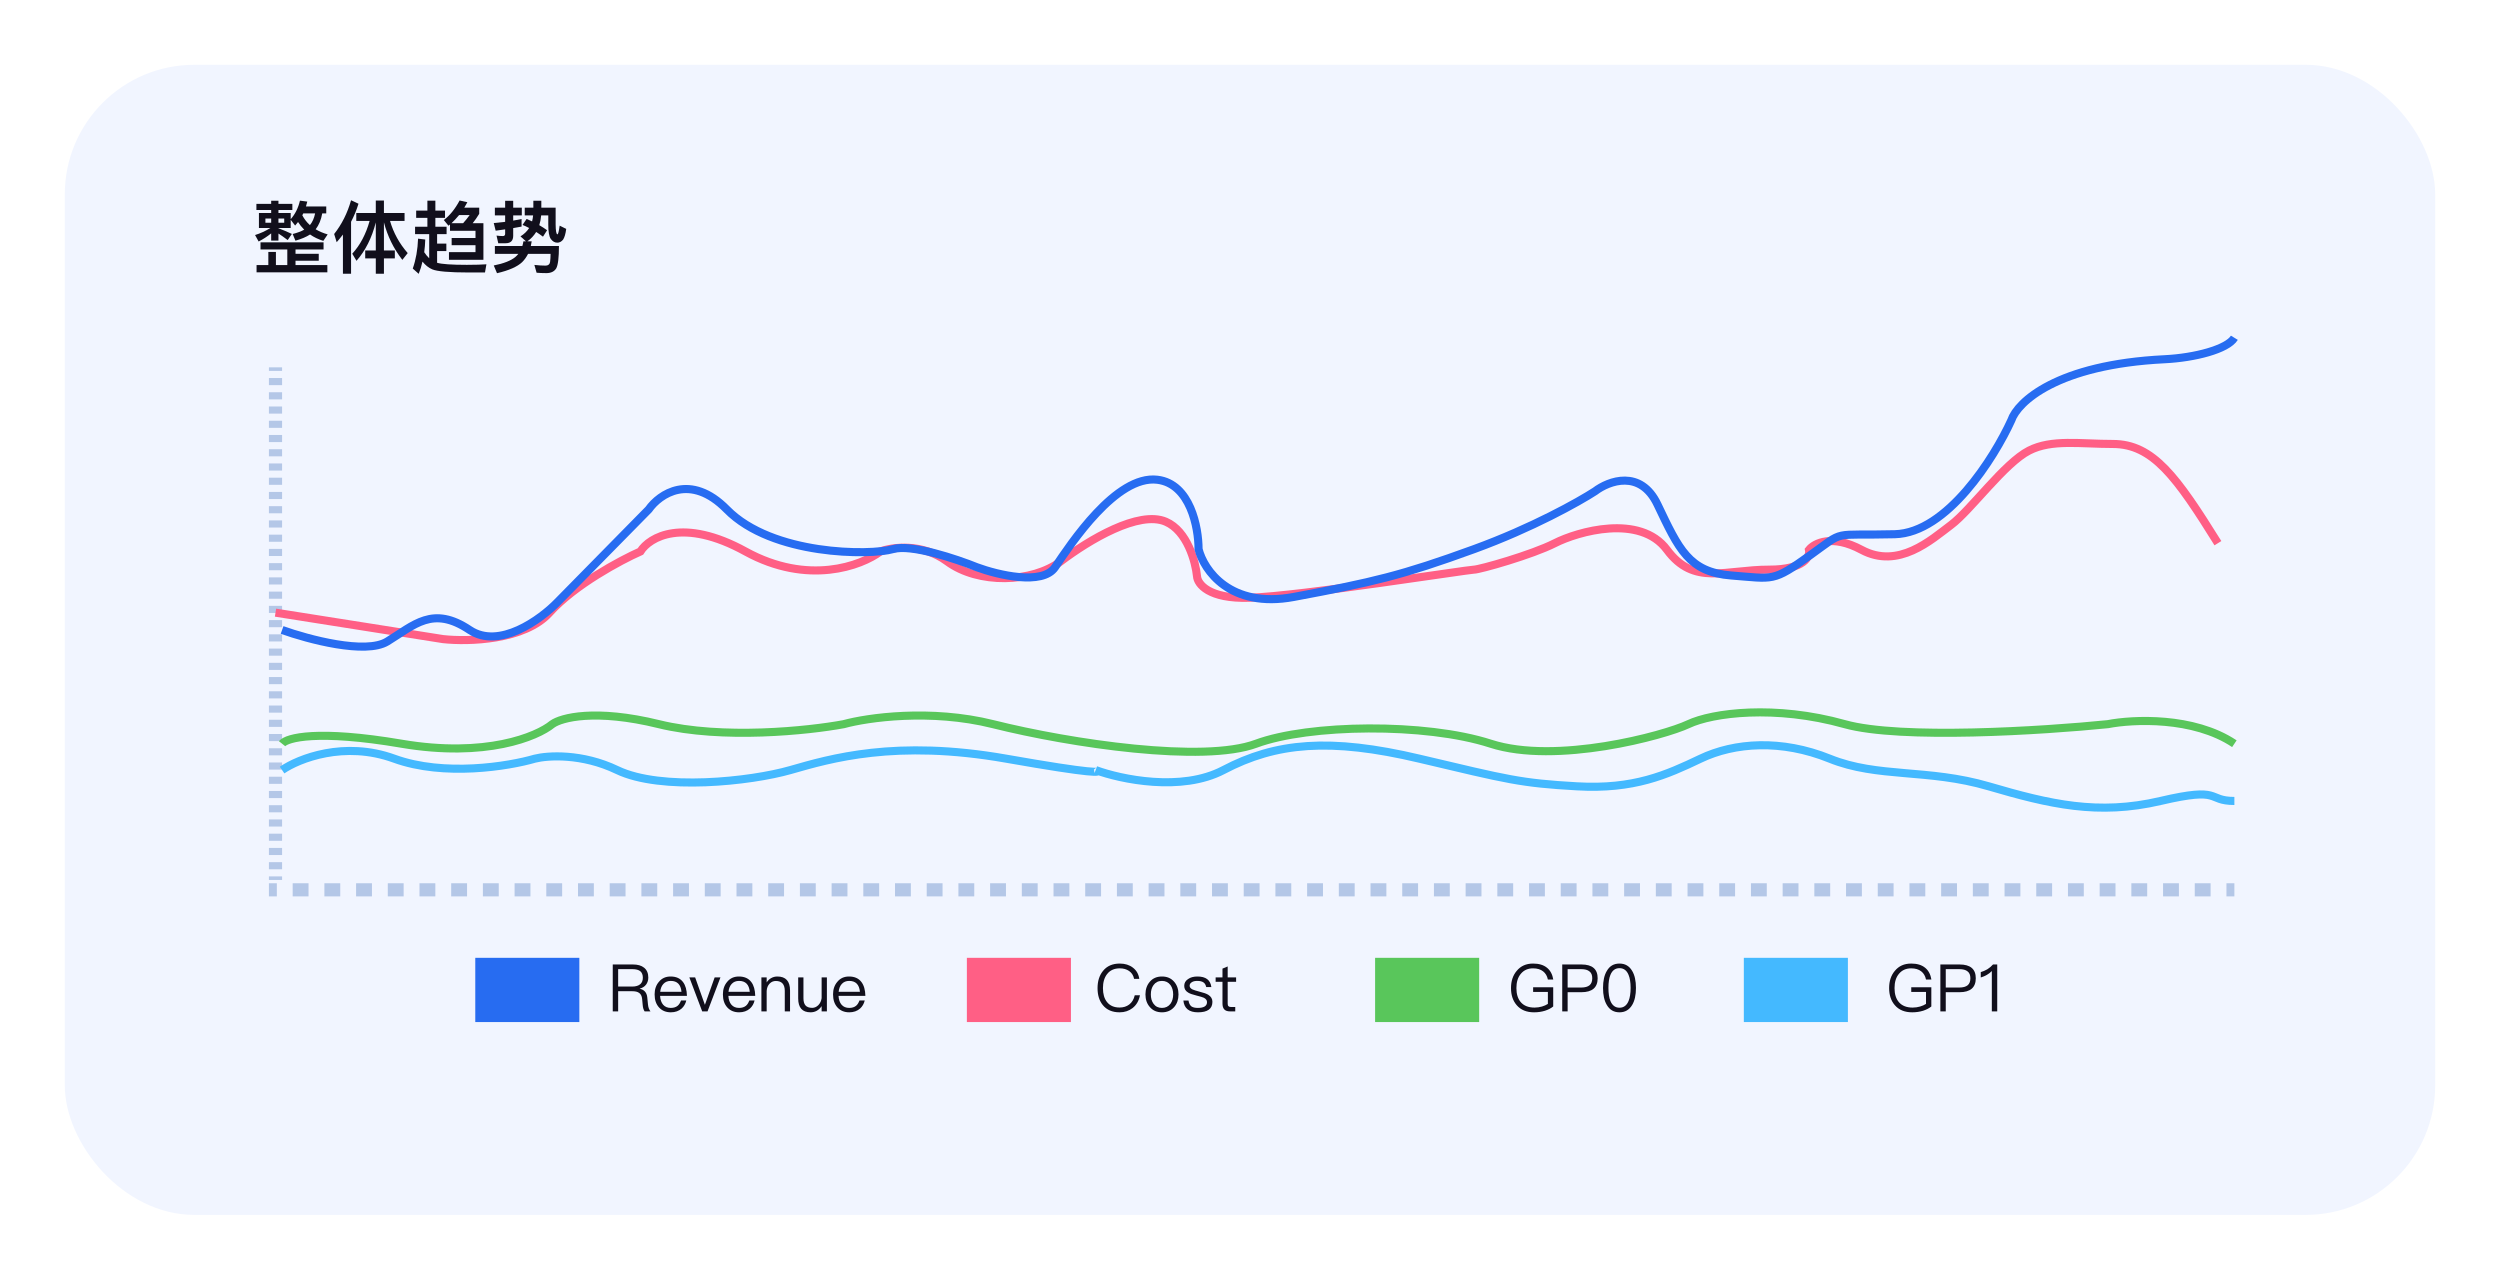
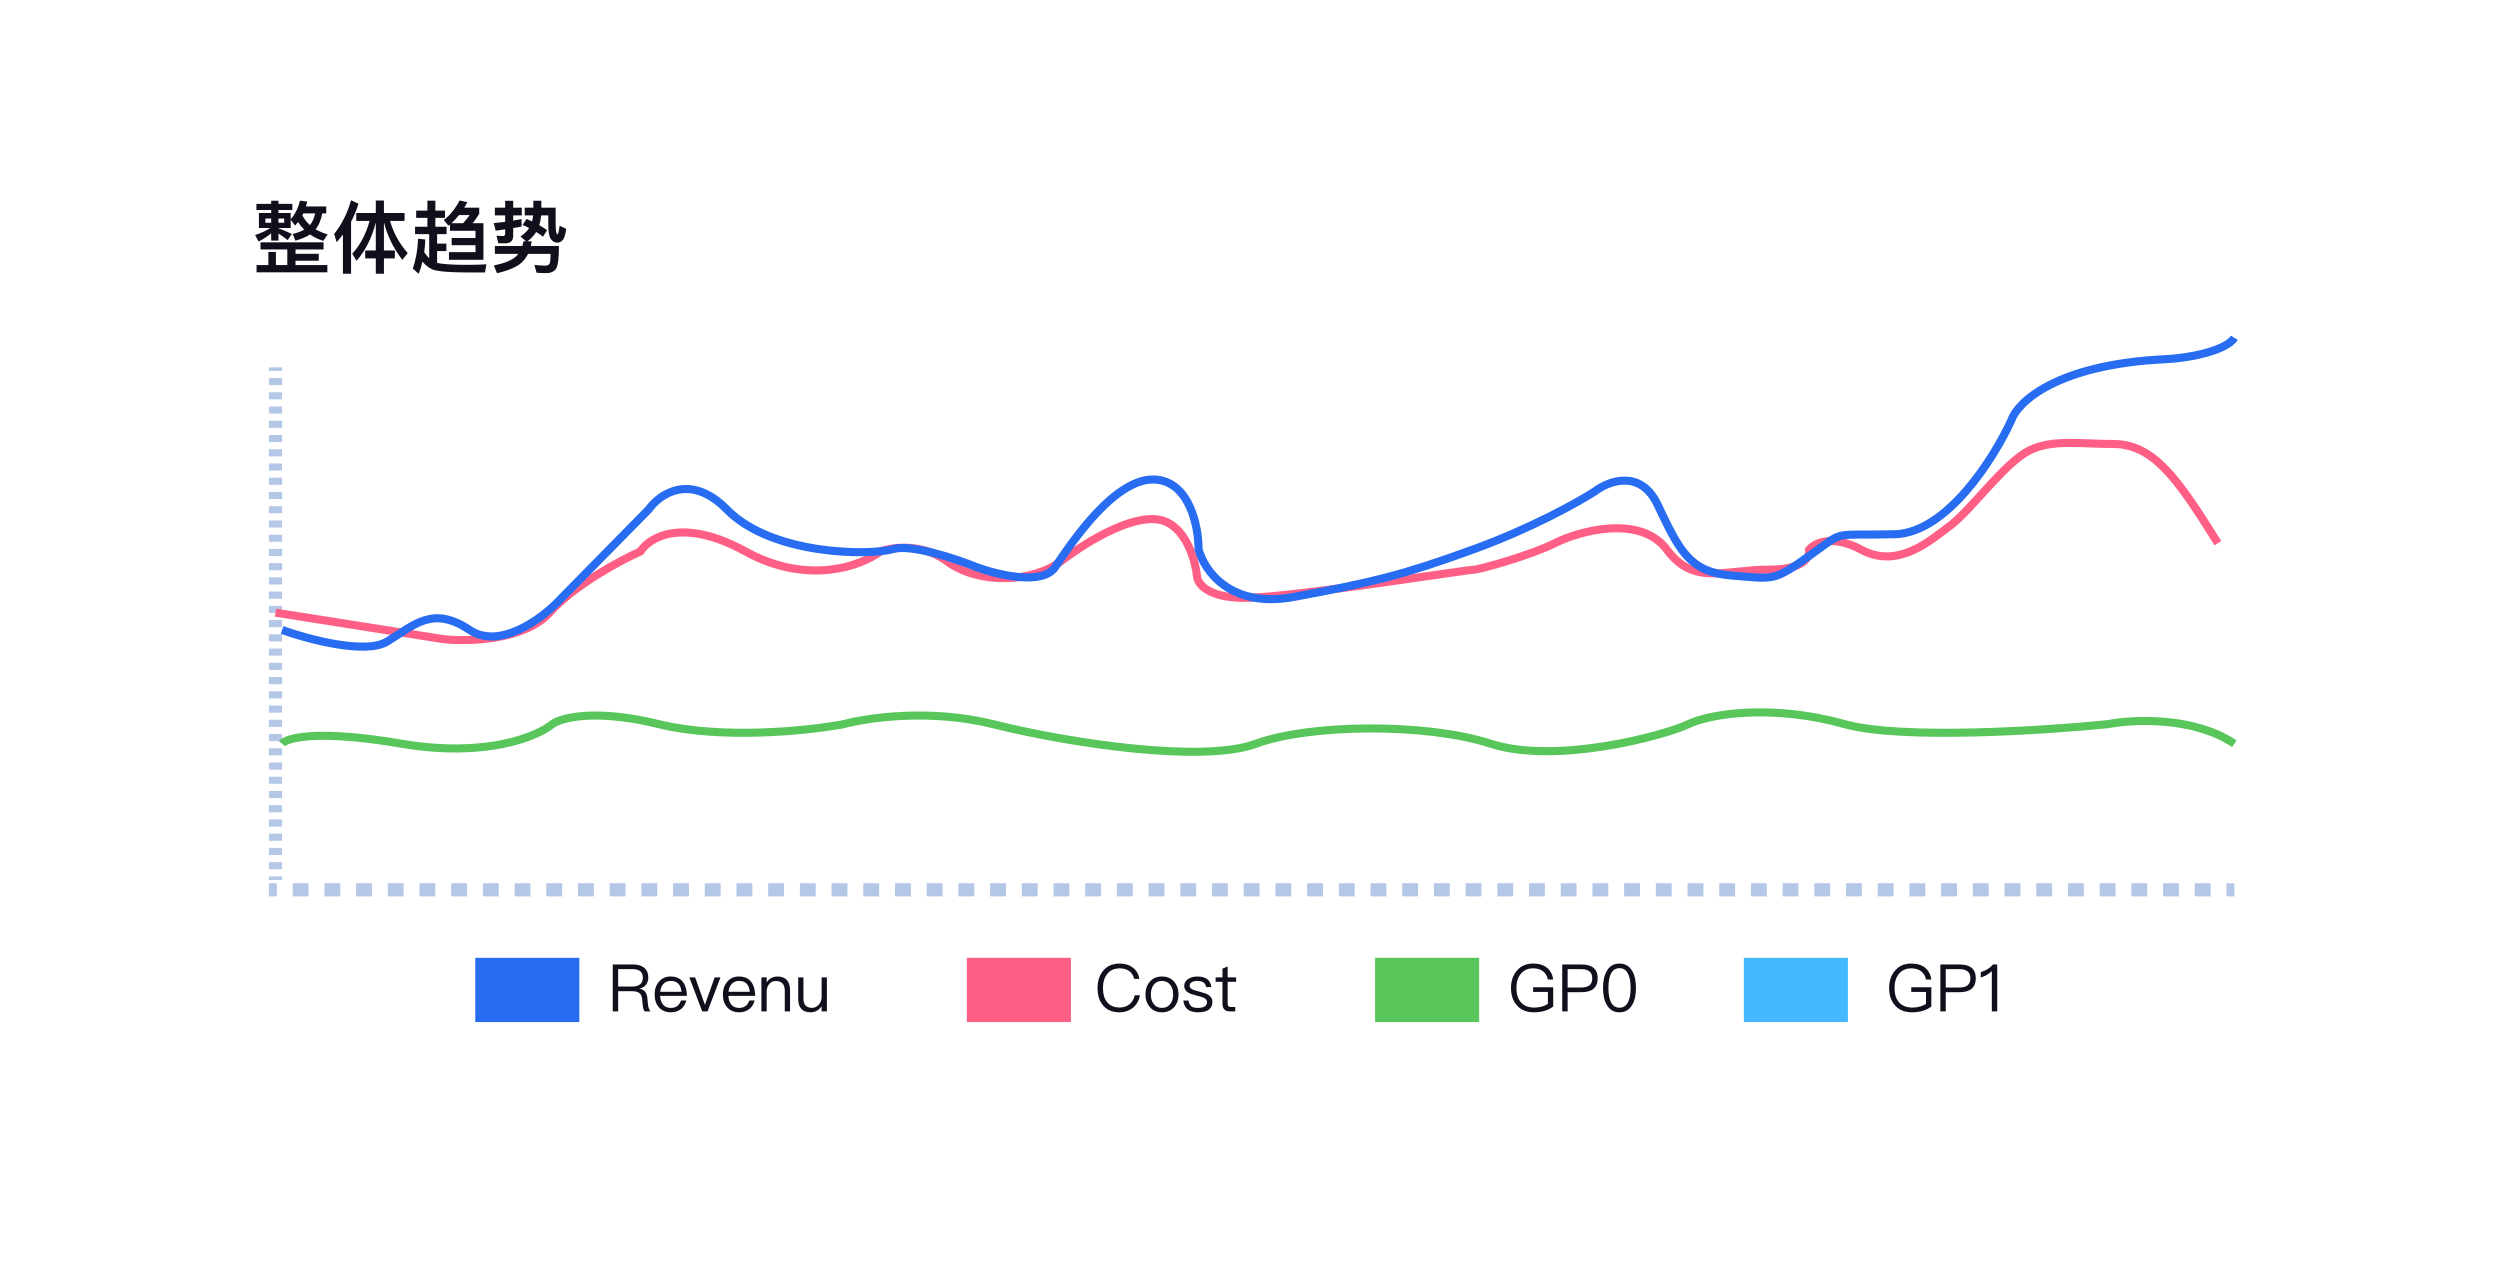
<svg xmlns="http://www.w3.org/2000/svg" width="463" height="237" viewBox="0 0 463 237" fill="none">
  <g filter="url(#filter0_d_6535_16535)">
-     <rect x="12" y="9" width="439" height="213" rx="24" fill="#F1F5FF" />
-   </g>
+     </g>
  <path fill-rule="evenodd" clip-rule="evenodd" d="M49.803 68.691L49.803 68.031L52.242 68.031L52.242 68.691L49.803 68.691ZM49.803 71.328L49.803 70.009L52.242 70.009L52.242 71.328L49.803 71.328ZM49.803 73.965L49.803 72.646L52.242 72.646L52.242 73.965L49.803 73.965ZM49.803 76.602L49.803 75.283L52.242 75.283L52.242 76.602L49.803 76.602ZM49.803 79.239L49.803 77.921L52.242 77.921L52.242 79.239L49.803 79.239ZM49.803 81.876L49.803 80.558L52.242 80.558L52.242 81.876L49.803 81.876ZM49.803 84.513L49.803 83.195L52.242 83.195L52.242 84.513L49.803 84.513ZM49.803 87.15L49.803 85.832L52.242 85.832L52.242 87.15L49.803 87.15ZM49.803 89.788L49.803 88.469L52.242 88.469L52.242 89.788L49.803 89.788ZM49.803 92.425L49.803 91.106L52.242 91.106L52.242 92.425L49.803 92.425ZM49.803 95.062L49.803 93.743L52.242 93.743L52.242 95.062L49.803 95.062ZM49.803 97.699L49.803 96.38L52.242 96.38L52.242 97.699L49.803 97.699ZM49.803 100.336L49.803 99.018L52.242 99.018L52.242 100.336L49.803 100.336ZM49.803 102.973L49.803 101.655L52.242 101.655L52.242 102.973L49.803 102.973ZM49.803 105.611L49.803 104.292L52.242 104.292L52.242 105.611L49.803 105.611ZM49.803 108.248L49.803 106.929L52.242 106.929L52.242 108.248L49.803 108.248ZM49.803 110.885L49.803 109.566L52.242 109.566L52.242 110.885L49.803 110.885ZM49.803 113.522L49.803 112.203L52.242 112.203L52.242 113.522L49.803 113.522ZM49.803 116.159L49.803 114.841L52.242 114.841L52.242 116.159L49.803 116.159ZM49.803 118.796L49.803 117.478L52.242 117.478L52.242 118.796L49.803 118.796ZM49.803 121.433L49.803 120.115L52.242 120.115L52.242 121.433L49.803 121.433ZM49.803 124.071L49.803 122.752L52.242 122.752L52.242 124.071L49.803 124.071ZM49.803 126.708L49.803 125.389L52.242 125.389L52.242 126.708L49.803 126.708ZM49.803 129.345L49.803 128.026L52.242 128.026L52.242 129.345L49.803 129.345ZM49.803 131.982L49.803 130.663L52.242 130.663L52.242 131.982L49.803 131.982ZM49.803 134.619L49.803 133.3L52.242 133.3L52.242 134.619L49.803 134.619ZM49.803 137.256L49.803 135.938L52.242 135.938L52.242 137.256L49.803 137.256ZM49.803 139.893L49.803 138.575L52.242 138.575L52.242 139.893L49.803 139.893ZM49.803 142.53L49.803 141.212L52.242 141.212L52.242 142.53L49.803 142.53ZM49.803 145.168L49.803 143.849L52.242 143.849L52.242 145.168L49.803 145.168ZM49.803 147.805L49.803 146.486L52.242 146.486L52.242 147.805L49.803 147.805ZM49.803 150.442L49.803 149.123L52.242 149.123L52.242 150.442L49.803 150.442ZM49.803 153.079L49.803 151.76L52.242 151.76L52.242 153.079L49.803 153.079ZM49.803 155.716L49.803 154.398L52.242 154.398L52.242 155.716L49.803 155.716ZM49.803 158.353L49.803 157.035L52.242 157.035L52.242 158.353L49.803 158.353ZM49.803 160.99L49.803 159.672L52.242 159.672L52.242 160.99L49.803 160.99ZM49.803 162.968L49.803 162.309L52.242 162.309L52.242 162.968L49.803 162.968Z" fill="#B4C7E7" />
  <path fill-rule="evenodd" clip-rule="evenodd" d="M412.339 163.577H413.807V166.011H412.339V163.577ZM406.468 163.577H409.404V166.011H406.468V163.577ZM400.597 163.577H403.533V166.011H400.597V163.577ZM394.726 163.577H397.662V166.011H394.726V163.577ZM388.855 163.577H391.791V166.011H388.855V163.577ZM382.984 163.577H385.92V166.011H382.984V163.577ZM377.113 163.577H380.049V166.011H377.113V163.577ZM371.242 163.577H374.178V166.011H371.242V163.577ZM365.371 163.577H368.307V166.011H365.371V163.577ZM359.5 163.577H362.436V166.011H359.5V163.577ZM353.629 163.577H356.565V166.011H353.629V163.577ZM347.758 163.577H350.693V166.011H347.758V163.577ZM341.887 163.577H344.822V166.011H341.887V163.577ZM336.016 163.577H338.951V166.011H336.016V163.577ZM330.145 163.577H333.08V166.011H330.145V163.577ZM324.274 163.577H327.209V166.011H324.274V163.577ZM318.403 163.577H321.338V166.011H318.403V163.577ZM312.532 163.577H315.467V166.011H312.532V163.577ZM306.661 163.577H309.596V166.011H306.661V163.577ZM300.79 163.577H303.725V166.011H300.79V163.577ZM294.919 163.577H297.854V166.011H294.919V163.577ZM289.048 163.577H291.983V166.011H289.048V163.577ZM283.177 163.577H286.112V166.011H283.177V163.577ZM277.306 163.577H280.241V166.011H277.306V163.577ZM271.435 163.577H274.37V166.011H271.435V163.577ZM265.564 163.577H268.499V166.011L265.564 166.011V163.577ZM259.693 163.577H262.628V166.011H259.693V163.577ZM253.821 163.577H256.757V166.011H253.821V163.577ZM247.95 163.577H250.886V166.011H247.95V163.577ZM242.079 163.577H245.015V166.011H242.079V163.577ZM236.208 163.577H239.144V166.011H236.208V163.577ZM230.337 163.577H233.273V166.011H230.337V163.577ZM224.466 163.577H227.402V166.011H224.466V163.577ZM218.595 163.577H221.531V166.011H218.595V163.577ZM212.724 163.577H215.66V166.011H212.724V163.577ZM206.853 163.577H209.789V166.011H206.853V163.577ZM200.982 163.577H203.918V166.011H200.982V163.577ZM195.111 163.577H198.047V166.011H195.111V163.577ZM189.24 163.577H192.176V166.011H189.24V163.577ZM183.369 163.577H186.305V166.011H183.369V163.577ZM177.498 163.577H180.433V166.011H177.498V163.577ZM171.627 163.577H174.562V166.011H171.627V163.577ZM165.756 163.577H168.691V166.011H165.756V163.577ZM159.885 163.577H162.82V166.011H159.885V163.577ZM154.014 163.577H156.949V166.011H154.014V163.577ZM148.143 163.577H151.078V166.011H148.143V163.577ZM142.272 163.577H145.207V166.011H142.272V163.577ZM136.401 163.577H139.336V166.011H136.401V163.577ZM130.53 163.577H133.465V166.011H130.53V163.577ZM124.658 163.577H127.594V166.011H124.658V163.577ZM118.787 163.577H121.723V166.011H118.787V163.577ZM112.916 163.577H115.852V166.011H112.916V163.577ZM107.045 163.577H109.981V166.011H107.045V163.577ZM101.174 163.577H104.11V166.011H101.174V163.577ZM95.303 163.577H98.239V166.011H95.303V163.577ZM89.432 163.577H92.368V166.011H89.432V163.577ZM83.561 163.577H86.497V166.011H83.561V163.577ZM77.69 163.577H80.626V166.011H77.69V163.577ZM71.819 163.577H74.754V166.011H71.819V163.577ZM65.948 163.577H68.883V166.011H65.948V163.577ZM60.077 163.577H63.013V166.011H60.077V163.577ZM54.206 163.577H57.141V166.011H54.206V163.577ZM49.803 163.577H51.27V166.011H49.803V163.577Z" fill="#B4C7E7" />
  <rect x="88.022" y="177.388" width="19.273" height="11.898" fill="#276CF1" />
  <rect x="254.669" y="177.388" width="19.273" height="11.898" fill="#59C65B" />
  <rect x="322.958" y="177.388" width="19.273" height="11.898" fill="#44B9FF" />
  <rect x="179.064" y="177.388" width="19.273" height="11.898" fill="#FF5F85" />
  <path d="M51.023 113.462L82.052 118.362C86.698 118.873 97.147 118.607 101.775 113.462C106.403 108.317 114.923 103.764 118.604 102.131C120.27 99.477 126.493 95.761 138.064 102.131C149.634 108.501 159.539 104.785 163.046 102.131C165.237 101.314 170.777 100.538 175.405 103.968C181.19 108.256 191.183 107.95 196.442 103.968C201.701 99.987 210.905 94.475 215.902 96.618C219.899 98.333 221.424 104.07 221.687 106.724C221.774 108.154 223.843 110.951 231.416 110.706C240.883 110.399 271.913 105.499 272.965 105.499C274.017 105.499 283.746 102.743 287.954 100.599C292.161 98.456 303.732 95.087 308.728 101.824C313.724 108.562 319.51 105.499 327.662 105.499C334.183 105.499 335.288 103.049 335.025 101.824C335.989 100.599 339.285 98.884 344.754 101.824C351.591 105.499 357.64 99.987 361.321 97.231C365.003 94.474 371.207 85.782 375.784 83.449C379.992 81.306 385.251 82.225 391.299 82.224C398.743 82.224 403.133 88.35 410.759 100.6" stroke="#FF5F85" stroke-width="1.5" />
  <path d="M52.242 137.735C53.12 136.63 58.773 135.081 74.362 137.735C89.952 140.389 99.467 136.429 102.276 134.116C103.944 132.91 110.229 131.221 122.027 134.116C133.824 137.012 149.765 135.323 156.261 134.116C160.65 132.91 172.325 131.221 183.912 134.116C198.395 137.735 222.886 141.354 232.629 137.735C242.373 134.116 263.967 133.814 276.08 137.735C288.194 141.656 308.208 136.228 312.685 134.116C317.161 132.005 328.748 130.497 341.652 134.116C351.975 137.012 378.432 135.323 390.37 134.116C395.022 133.212 406.223 132.669 413.807 137.735" stroke="#59C65B" stroke-width="1.5" />
-   <path d="M52.242 142.616C55.309 140.507 63.759 137.134 73.015 140.507C82.271 143.881 94.227 141.913 99.048 140.507C101.415 139.905 107.778 139.483 114.299 142.616C122.451 146.532 139.017 144.725 146.38 142.616C153.743 140.507 165.839 136.893 186.35 140.507C202.758 143.399 204.231 143.118 202.916 142.616C207.561 144.323 218.798 146.713 226.582 142.616C236.311 137.495 246.304 136.591 262.87 140.507C279.436 144.423 281.54 145.026 292.058 145.628C302.576 146.231 308.624 143.52 314.935 140.507C321.246 137.495 329.924 136.893 338.864 140.507C347.805 144.122 357.008 142.314 368.315 145.628C379.623 148.942 388.563 151.051 400.133 148.339C411.703 145.628 408.548 148.339 413.807 148.339" stroke="#44B9FF" stroke-width="1.5" />
  <path d="M52.242 116.671C57.066 118.403 67.715 121.257 71.715 118.811C76.715 115.753 80.135 112.084 86.977 116.671C92.451 120.339 100.135 114.734 103.292 111.473L120.134 94.352C122.151 91.498 127.87 87.503 134.607 94.352C143.028 102.912 161.185 102.912 165.395 101.689C168.764 100.711 177.149 103.524 180.921 105.052C184.781 106.479 193.078 108.477 195.394 105.052C198.289 100.772 206.71 87.931 214.341 88.848C220.446 89.582 221.972 97.715 221.972 101.689C222.937 105.562 227.814 112.757 239.603 110.556C254.339 107.804 259.602 106.581 273.023 101.689C283.759 97.776 292.408 92.924 295.39 90.988C297.934 89.052 303.811 86.83 306.969 93.434C310.916 101.689 312.758 105.969 320.653 106.581C328.547 107.192 328.284 107.804 335.126 102.912C341.968 98.02 338.81 99.243 350.915 98.937C360.598 98.693 369.335 84.771 372.493 77.841C373.633 74.478 380.914 67.507 400.913 66.529C406.439 66.258 412.491 64.694 413.807 62.554" stroke="#276CF1" stroke-width="1.5" />
  <path d="M47.954 39.453H50.222V38.898H47.486V37.758H50.222V37.174H51.569V37.758H54.144V38.898H51.569V39.453H53.837V40.592C54.671 39.657 55.242 38.503 55.549 37.16L56.91 37.335C56.837 37.656 56.749 37.948 56.661 38.24H60.422V39.526H59.676C59.471 40.709 59.061 41.688 58.461 42.462C59.12 42.856 59.866 43.177 60.685 43.411L59.88 44.609C58.944 44.316 58.124 43.922 57.422 43.426C56.734 43.878 55.827 44.258 54.715 44.579L54.203 43.338C55.051 43.119 55.769 42.856 56.339 42.535C55.9 42.096 55.52 41.629 55.198 41.118C55.022 41.352 54.832 41.571 54.656 41.775L53.837 40.709V42.228H51.569V42.272C52.388 42.578 53.222 42.929 54.056 43.323L53.281 44.463C52.608 43.951 52.037 43.542 51.569 43.25V44.565H50.222V43.221C49.462 43.834 48.686 44.331 47.896 44.725L47.237 43.528C48.174 43.236 49.125 42.812 50.076 42.228H47.954V39.453ZM55.988 39.876C56.354 40.577 56.822 41.176 57.393 41.688C57.861 41.133 58.183 40.402 58.359 39.526H56.164L55.988 39.876ZM52.637 41.249V40.475H51.569V41.249H52.637ZM50.222 41.249V40.475H49.154V41.249H50.222ZM53.208 46.201H48.247V44.886H59.924V46.201H54.73V47.004H59.032V48.289H54.73V49.093H60.627V50.436H47.515V49.093H49.696V46.653H51.1V49.093H53.208V46.201Z" fill="#110F1C" />
  <path d="M63.51 43.44C63.144 43.922 62.763 44.389 62.353 44.857L61.885 43.338C63.29 41.556 64.344 39.482 65.017 37.087L66.392 37.729C66.041 38.898 65.573 40.008 65.017 41.074V50.699H63.51V43.44ZM65.983 39.453H69.597V37.145H71.104V39.453H74.924V40.913H72.231C72.875 43.133 73.972 45.12 75.509 46.873L74.514 48.129C72.904 46.055 71.763 43.732 71.104 41.176V46.391H73.124V47.851H71.104V50.699H69.597V47.851H67.636V46.391H69.597V41.191C68.865 44.068 67.665 46.434 66.026 48.304L65.236 46.989C66.7 45.397 67.768 43.367 68.456 40.913H65.983V39.453Z" fill="#110F1C" />
  <path d="M77.075 39H79.153V37.16H80.631V39H82.416V40.344H80.631V41.994H82.709V43.367H80.953V45.12H82.665V46.493H80.953V48.669C81.801 48.917 83.63 49.049 86.455 49.049C88.079 49.049 89.293 49.005 90.084 48.947L89.82 50.465H86.806C83.191 50.465 80.938 50.261 80.045 49.881C79.372 49.589 78.772 49.107 78.245 48.45C78.07 49.239 77.836 49.998 77.543 50.714L76.445 49.735C77.031 48.07 77.353 46.23 77.426 44.2L78.757 44.36C78.728 45.178 78.67 45.952 78.567 46.712C78.86 47.15 79.167 47.53 79.489 47.837V43.367H76.87V41.994H79.153V40.344H77.075V39ZM85.123 37.13L86.557 37.452C86.367 37.802 86.177 38.138 85.986 38.46H88.752V39.599C88.342 40.271 87.947 40.84 87.537 41.337H89.528V48.114H83.147V46.697H88.064V45.412H83.645V44.083H88.064V42.739H83.338V41.571C83.25 41.658 83.147 41.731 83.06 41.804L82.196 40.753C83.308 39.906 84.289 38.693 85.123 37.13ZM83.616 41.337H85.767C86.162 40.899 86.572 40.402 86.981 39.833H85.021C84.567 40.388 84.099 40.884 83.616 41.337Z" fill="#110F1C" />
  <path d="M91.65 38.46H93.552V37.189H95.044V38.46H96.639V39.891H95.044V40.855C95.571 40.767 96.083 40.665 96.596 40.563V41.965C96.083 42.053 95.571 42.155 95.044 42.242V43.674C95.044 44.579 94.576 45.047 93.654 45.047H92.279L91.957 43.63C92.367 43.688 92.762 43.718 93.142 43.718C93.406 43.718 93.552 43.572 93.552 43.309V42.476C92.966 42.564 92.381 42.637 91.796 42.724L91.445 41.308C92.147 41.249 92.849 41.176 93.552 41.089V39.891H91.65V38.46ZM97.532 40.548C97.883 40.694 98.22 40.84 98.542 41.001C98.63 40.636 98.703 40.271 98.732 39.891H97.181V38.46H98.776V37.174H100.254V38.46H102.903V41.585C102.917 42.783 103.034 43.396 103.239 43.396C103.371 43.396 103.502 42.856 103.649 41.79L104.863 42.389C104.746 43.323 104.541 43.995 104.278 44.389C103.971 44.755 103.62 44.944 103.21 44.944C102.742 44.944 102.346 44.711 102.01 44.258C101.688 43.791 101.542 42.9 101.542 41.585V39.891H100.225C100.166 40.563 100.049 41.162 99.873 41.702C100.386 41.994 100.868 42.316 101.322 42.637L100.561 43.834C100.137 43.513 99.712 43.221 99.303 42.958C98.878 43.645 98.337 44.229 97.664 44.696H98.469C98.425 44.988 98.366 45.281 98.308 45.558H103.517C103.517 47.72 103.342 49.093 103.02 49.691C102.668 50.276 102.054 50.582 101.176 50.582C100.459 50.582 99.859 50.553 99.376 50.509L98.966 49.063C99.742 49.151 100.444 49.195 101.088 49.195C101.556 49.166 101.82 48.932 101.878 48.494C101.937 48.041 101.966 47.544 101.966 47.019H97.796C97.503 47.603 97.137 48.114 96.698 48.552C95.805 49.399 94.254 50.086 92.045 50.597L91.445 49.166C93.288 48.8 94.62 48.275 95.439 47.603C95.644 47.413 95.835 47.223 95.996 47.019H91.65V45.558H96.742C96.83 45.266 96.888 44.988 96.932 44.696H97.415L96.391 43.776C97.064 43.367 97.605 42.841 98 42.228C97.591 42.009 97.181 41.819 96.771 41.658L97.532 40.548Z" fill="#110F1C" />
  <path d="M113.482 178.621H117.238C118.104 178.621 118.787 178.816 119.286 179.217C119.799 179.631 120.067 180.24 120.067 181.043C120.067 181.53 119.933 181.956 119.665 182.333C119.372 182.723 118.982 182.966 118.482 183.088V183.112C119.311 183.295 119.774 183.818 119.872 184.695L120.006 186.033C120.055 186.569 120.213 186.995 120.469 187.311H119.384C119.189 187.019 119.067 186.642 119.03 186.155L118.921 184.999C118.872 184.488 118.689 184.11 118.372 183.891C118.079 183.672 117.665 183.575 117.116 183.575H114.482V187.311H113.482V178.621ZM114.482 179.485V182.711H117.116C117.75 182.711 118.25 182.552 118.591 182.26C118.896 181.98 119.055 181.591 119.055 181.08C119.055 180.544 118.896 180.143 118.604 179.887C118.287 179.619 117.787 179.485 117.116 179.485H114.482Z" fill="#110F1C" />
  <path d="M124.198 180.848C125.21 180.848 125.979 181.189 126.491 181.871C126.954 182.479 127.198 183.344 127.222 184.439H122.247C122.296 185.145 122.479 185.693 122.82 186.082C123.162 186.472 123.637 186.666 124.235 186.666C124.747 186.666 125.174 186.533 125.491 186.277C125.759 186.058 125.966 185.729 126.125 185.291H127.1C126.954 185.9 126.674 186.386 126.247 186.776C125.722 187.238 125.052 187.482 124.235 187.482C123.332 187.482 122.601 187.178 122.064 186.593C121.503 185.985 121.235 185.181 121.235 184.159C121.235 183.234 121.491 182.455 122.028 181.834C122.564 181.177 123.284 180.848 124.198 180.848ZM124.223 181.664C123.662 181.664 123.21 181.847 122.869 182.212C122.528 182.577 122.332 183.064 122.271 183.684H126.21C126.088 182.333 125.418 181.664 124.223 181.664Z" fill="#110F1C" />
  <path d="M127.67 181.019H128.743L130.548 186.094L132.352 181.019H133.426L131.035 187.311H130.048L127.67 181.019Z" fill="#110F1C" />
  <path d="M136.845 180.848C137.857 180.848 138.626 181.189 139.138 181.871C139.601 182.479 139.845 183.344 139.869 184.439H134.894C134.943 185.145 135.126 185.693 135.467 186.082C135.809 186.472 136.284 186.666 136.882 186.666C137.394 186.666 137.821 186.533 138.138 186.277C138.406 186.058 138.613 185.729 138.772 185.291H139.747C139.601 185.9 139.321 186.386 138.894 186.776C138.369 187.238 137.699 187.482 136.882 187.482C135.979 187.482 135.248 187.178 134.711 186.593C134.15 185.985 133.882 185.181 133.882 184.159C133.882 183.234 134.138 182.455 134.675 181.834C135.211 181.177 135.931 180.848 136.845 180.848ZM136.87 181.664C136.309 181.664 135.857 181.847 135.516 182.212C135.175 182.577 134.979 183.064 134.918 183.684H138.857C138.735 182.333 138.065 181.664 136.87 181.664Z" fill="#110F1C" />
  <path d="M143.963 180.848C145.524 180.848 146.316 181.713 146.316 183.441V187.311H145.341V183.514C145.341 182.285 144.78 181.676 143.682 181.676C143.243 181.676 142.865 181.834 142.548 182.151C142.207 182.492 142.024 182.942 141.987 183.514V187.311H141.012V181.019H141.987V181.944C142.207 181.591 142.487 181.323 142.829 181.141C143.17 180.946 143.548 180.848 143.963 180.848Z" fill="#110F1C" />
  <path d="M147.824 181.019H148.799V184.865C148.799 185.461 148.921 185.912 149.177 186.204C149.433 186.496 149.848 186.654 150.421 186.654C150.836 186.654 151.214 186.484 151.543 186.167C151.884 185.827 152.092 185.388 152.165 184.853V181.019H153.14V187.311H152.165V186.338C151.653 187.092 150.97 187.482 150.116 187.482C148.58 187.482 147.824 186.618 147.824 184.914V181.019Z" fill="#110F1C" />
-   <path d="M157.245 180.848C158.257 180.848 159.025 181.189 159.537 181.871C160.001 182.479 160.244 183.344 160.269 184.439H155.294C155.342 185.145 155.525 185.693 155.867 186.082C156.208 186.472 156.684 186.666 157.281 186.666C157.793 186.666 158.22 186.533 158.537 186.277C158.806 186.058 159.013 185.729 159.171 185.291H160.147C160.001 185.9 159.72 186.386 159.293 186.776C158.769 187.238 158.098 187.482 157.281 187.482C156.379 187.482 155.647 187.178 155.111 186.593C154.55 185.985 154.281 185.181 154.281 184.159C154.281 183.234 154.537 182.455 155.074 181.834C155.611 181.177 156.33 180.848 157.245 180.848ZM157.269 181.664C156.708 181.664 156.257 181.847 155.915 182.212C155.574 182.577 155.379 183.064 155.318 183.684H159.257C159.135 182.333 158.464 181.664 157.269 181.664Z" fill="#110F1C" />
  <path d="M207.387 178.451C208.351 178.451 209.168 178.706 209.826 179.217C210.485 179.729 210.875 180.422 210.997 181.287H210.034C209.912 180.654 209.595 180.167 209.107 179.826C208.631 179.497 208.058 179.339 207.375 179.339C206.363 179.339 205.583 179.692 205.034 180.398C204.522 181.055 204.266 181.92 204.266 183.003C204.266 184.086 204.509 184.95 205.022 185.583C205.558 186.253 206.326 186.593 207.351 186.593C208.046 186.593 208.631 186.411 209.119 186.046C209.631 185.656 209.985 185.084 210.155 184.329H211.119C210.924 185.34 210.473 186.131 209.753 186.691C209.082 187.214 208.278 187.482 207.351 187.482C205.997 187.482 204.961 187.032 204.241 186.143C203.583 185.34 203.266 184.293 203.266 183.003C203.266 181.713 203.595 180.654 204.266 179.826C204.997 178.901 206.046 178.451 207.387 178.451Z" fill="#110F1C" />
  <path d="M215.198 180.848C216.137 180.848 216.893 181.165 217.454 181.822C217.991 182.443 218.259 183.222 218.259 184.171C218.259 185.108 217.991 185.887 217.467 186.496C216.893 187.153 216.137 187.482 215.198 187.482C214.247 187.482 213.503 187.153 212.942 186.496C212.406 185.887 212.138 185.108 212.138 184.171C212.138 183.222 212.406 182.443 212.942 181.822C213.503 181.165 214.247 180.848 215.198 180.848ZM215.198 181.664C214.528 181.664 214.003 181.92 213.637 182.431C213.296 182.893 213.138 183.465 213.138 184.171C213.138 184.865 213.296 185.437 213.637 185.9C214.003 186.411 214.528 186.666 215.198 186.666C215.857 186.666 216.381 186.411 216.771 185.9C217.101 185.437 217.271 184.853 217.271 184.171C217.271 183.465 217.101 182.893 216.771 182.431C216.381 181.92 215.857 181.664 215.198 181.664Z" fill="#110F1C" />
  <path d="M221.758 180.848C223.319 180.848 224.173 181.494 224.343 182.808H223.392C223.307 182.419 223.148 182.126 222.904 181.956C222.636 181.761 222.246 181.664 221.746 181.664C221.307 181.664 220.966 181.737 220.722 181.907C220.453 182.066 220.319 182.285 220.319 182.565C220.319 182.832 220.49 183.064 220.856 183.246C221.088 183.356 221.527 183.49 222.161 183.66C222.917 183.843 223.453 184.037 223.782 184.244C224.282 184.561 224.539 184.987 224.539 185.534C224.539 186.825 223.648 187.482 221.868 187.482C220.21 187.482 219.307 186.752 219.161 185.303H220.112C220.185 185.802 220.368 186.155 220.636 186.374C220.905 186.569 221.307 186.666 221.844 186.666C222.965 186.666 223.539 186.301 223.539 185.595C223.539 185.242 223.331 184.975 222.941 184.78C222.734 184.682 222.283 184.549 221.6 184.378C220.856 184.196 220.331 184.013 220.039 183.818C219.551 183.526 219.319 183.125 219.319 182.589C219.319 182.053 219.551 181.64 220.027 181.323C220.466 181.007 221.051 180.848 221.758 180.848Z" fill="#110F1C" />
  <path d="M227.366 178.986V181.019H228.927V181.834H227.366V185.839C227.366 186.07 227.403 186.24 227.5 186.338C227.586 186.435 227.744 186.496 227.964 186.496H228.769V187.311H227.817C227.305 187.311 226.927 187.178 226.708 186.91C226.5 186.666 226.403 186.313 226.403 185.839V181.834H225.135V181.019H226.403V179.388L227.366 178.986Z" fill="#110F1C" />
  <path d="M283.923 178.451C285.008 178.451 285.874 178.706 286.52 179.242C287.13 179.741 287.508 180.459 287.667 181.408H286.667C286.533 180.751 286.24 180.252 285.789 179.899C285.313 179.522 284.691 179.339 283.923 179.339C282.972 179.339 282.228 179.668 281.667 180.337C281.106 180.995 280.838 181.883 280.838 183.003C280.838 184.098 281.106 184.962 281.643 185.595C282.216 186.265 283.069 186.606 284.204 186.606C284.679 186.606 285.13 186.533 285.569 186.411C285.996 186.289 286.362 186.119 286.667 185.924V183.709H283.935V182.845H287.655V186.399C287.24 186.739 286.728 186.995 286.13 187.19C285.496 187.385 284.825 187.482 284.106 187.482C282.728 187.482 281.655 187.044 280.899 186.167C280.192 185.352 279.838 184.293 279.838 183.003C279.838 181.713 280.179 180.654 280.887 179.814C281.63 178.901 282.643 178.451 283.923 178.451Z" fill="#110F1C" />
  <path d="M289.326 178.621H292.887C294.886 178.621 295.886 179.473 295.886 181.177C295.886 182.893 294.874 183.757 292.874 183.757H290.326V187.311H289.326V178.621ZM290.326 179.485V182.893H292.826C293.533 182.893 294.045 182.747 294.386 182.467C294.716 182.187 294.886 181.761 294.886 181.177C294.886 180.593 294.716 180.167 294.374 179.911C294.033 179.619 293.521 179.485 292.826 179.485H290.326Z" fill="#110F1C" />
  <path d="M299.93 178.451C300.967 178.451 301.747 178.901 302.284 179.826C302.747 180.605 302.979 181.652 302.979 182.966C302.979 184.281 302.747 185.328 302.284 186.107C301.747 187.019 300.967 187.482 299.93 187.482C298.881 187.482 298.101 187.019 297.577 186.107C297.113 185.328 296.881 184.281 296.881 182.966C296.881 181.652 297.113 180.605 297.577 179.826C298.101 178.901 298.881 178.451 299.93 178.451ZM299.93 179.303C299.15 179.303 298.589 179.717 298.247 180.556C298.003 181.141 297.881 181.944 297.881 182.966C297.881 183.977 298.003 184.78 298.247 185.376C298.589 186.204 299.15 186.63 299.93 186.63C300.71 186.63 301.271 186.204 301.613 185.376C301.857 184.78 301.991 183.977 301.991 182.966C301.991 181.944 301.857 181.141 301.613 180.556C301.271 179.717 300.71 179.303 299.93 179.303Z" fill="#110F1C" />
  <path d="M353.952 178.451C355.037 178.451 355.903 178.706 356.549 179.242C357.159 179.741 357.537 180.459 357.696 181.408H356.696C356.561 180.751 356.269 180.252 355.818 179.899C355.342 179.522 354.72 179.339 353.952 179.339C353.001 179.339 352.257 179.668 351.696 180.337C351.135 180.995 350.867 181.883 350.867 183.003C350.867 184.098 351.135 184.962 351.671 185.595C352.245 186.265 353.098 186.606 354.232 186.606C354.708 186.606 355.159 186.533 355.598 186.411C356.025 186.289 356.391 186.119 356.696 185.924V183.709H353.964V182.845H357.683V186.399C357.269 186.739 356.757 186.995 356.159 187.19C355.525 187.385 354.854 187.482 354.135 187.482C352.757 187.482 351.684 187.044 350.928 186.167C350.22 185.352 349.867 184.293 349.867 183.003C349.867 181.713 350.208 180.654 350.915 179.814C351.659 178.901 352.671 178.451 353.952 178.451Z" fill="#110F1C" />
  <path d="M359.355 178.621H362.915C364.915 178.621 365.915 179.473 365.915 181.177C365.915 182.893 364.903 183.757 362.903 183.757H360.354V187.311H359.355V178.621ZM360.354 179.485V182.893H362.854C363.562 182.893 364.074 182.747 364.415 182.467C364.744 182.187 364.915 181.761 364.915 181.177C364.915 180.593 364.744 180.167 364.403 179.911C364.062 179.619 363.549 179.485 362.854 179.485H360.354Z" fill="#110F1C" />
  <path d="M369.105 178.621H369.886V187.311H368.886V179.838C368.337 180.398 367.654 180.788 366.837 181.031V180.033C367.227 179.923 367.642 179.753 368.057 179.51C368.471 179.242 368.813 178.95 369.105 178.621Z" fill="#110F1C" />
  <defs>
    <filter id="filter0_d_6535_16535" x="0" y="0" width="463" height="237" filterUnits="userSpaceOnUse" color-interpolation-filters="sRGB">
      <feFlood flood-opacity="0" result="BackgroundImageFix" />
      <feColorMatrix in="SourceAlpha" type="matrix" values="0 0 0 0 0 0 0 0 0 0 0 0 0 0 0 0 0 0 127 0" result="hardAlpha" />
      <feOffset dy="3" />
      <feGaussianBlur stdDeviation="6" />
      <feComposite in2="hardAlpha" operator="out" />
      <feColorMatrix type="matrix" values="0 0 0 0 0 0 0 0 0 0 0 0 0 0 0 0 0 0 0.12 0" />
      <feBlend mode="normal" in2="BackgroundImageFix" result="effect1_dropShadow_6535_16535" />
      <feBlend mode="normal" in="SourceGraphic" in2="effect1_dropShadow_6535_16535" result="shape" />
    </filter>
  </defs>
</svg>